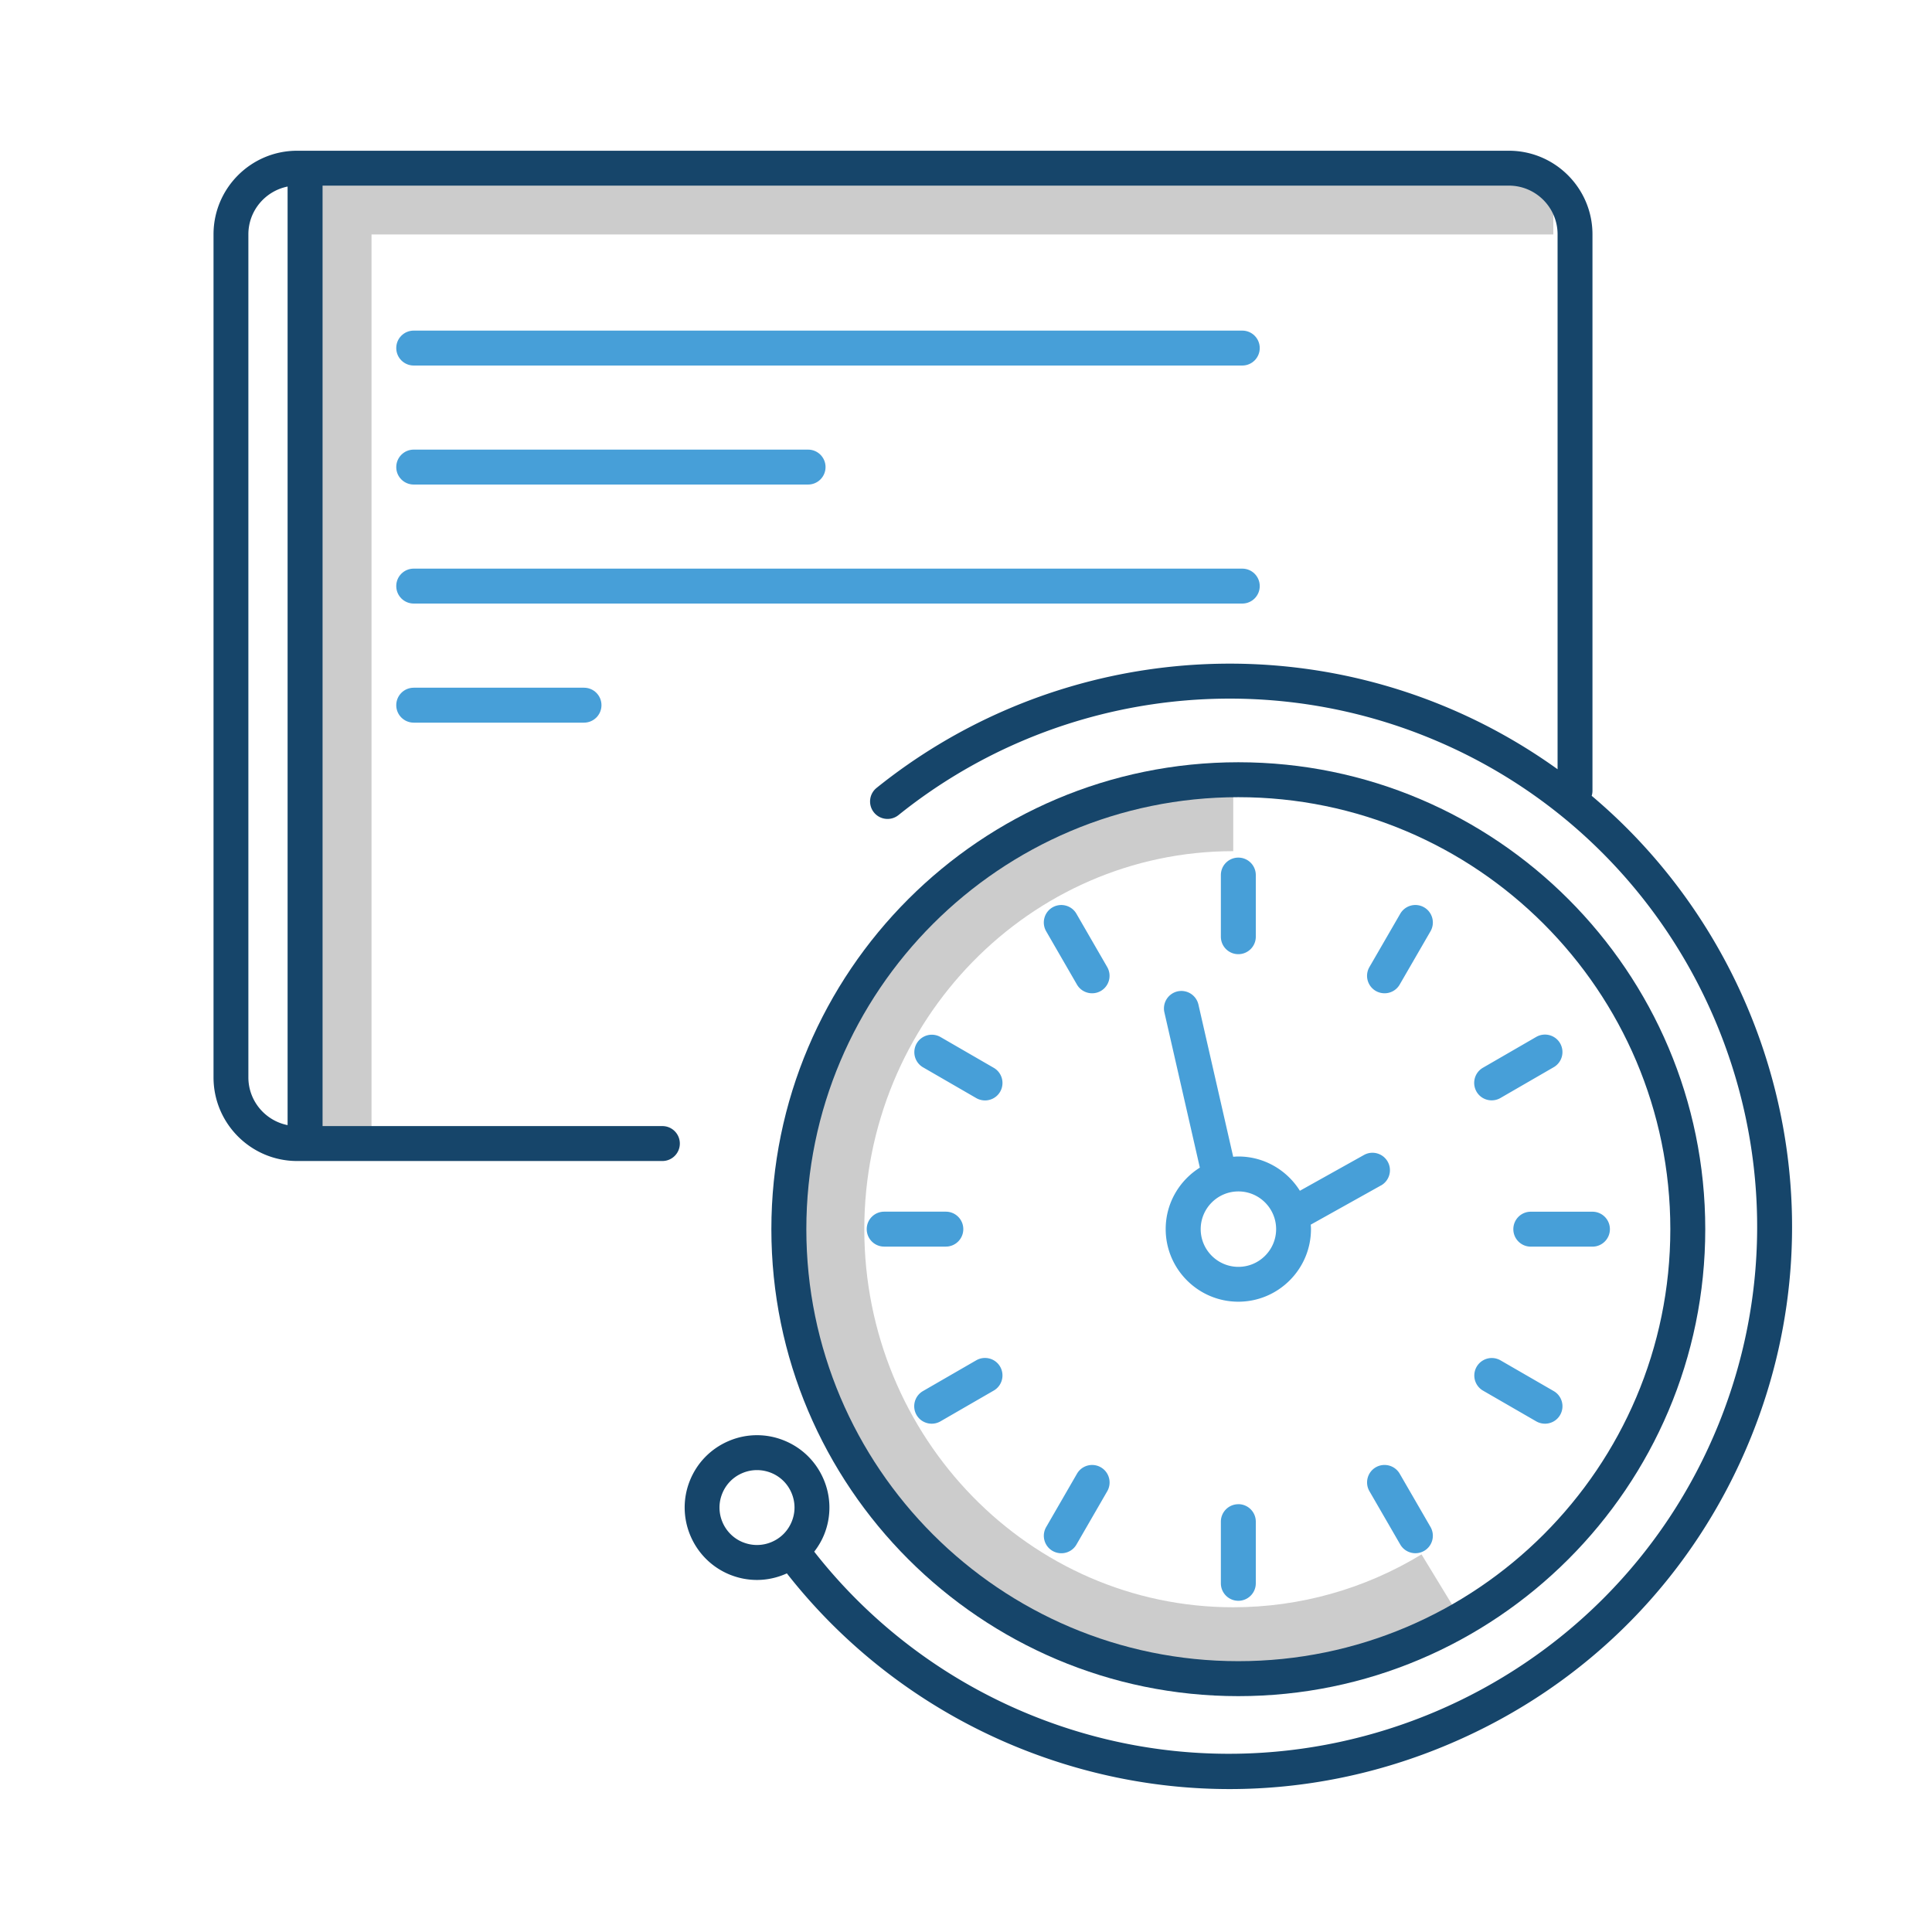
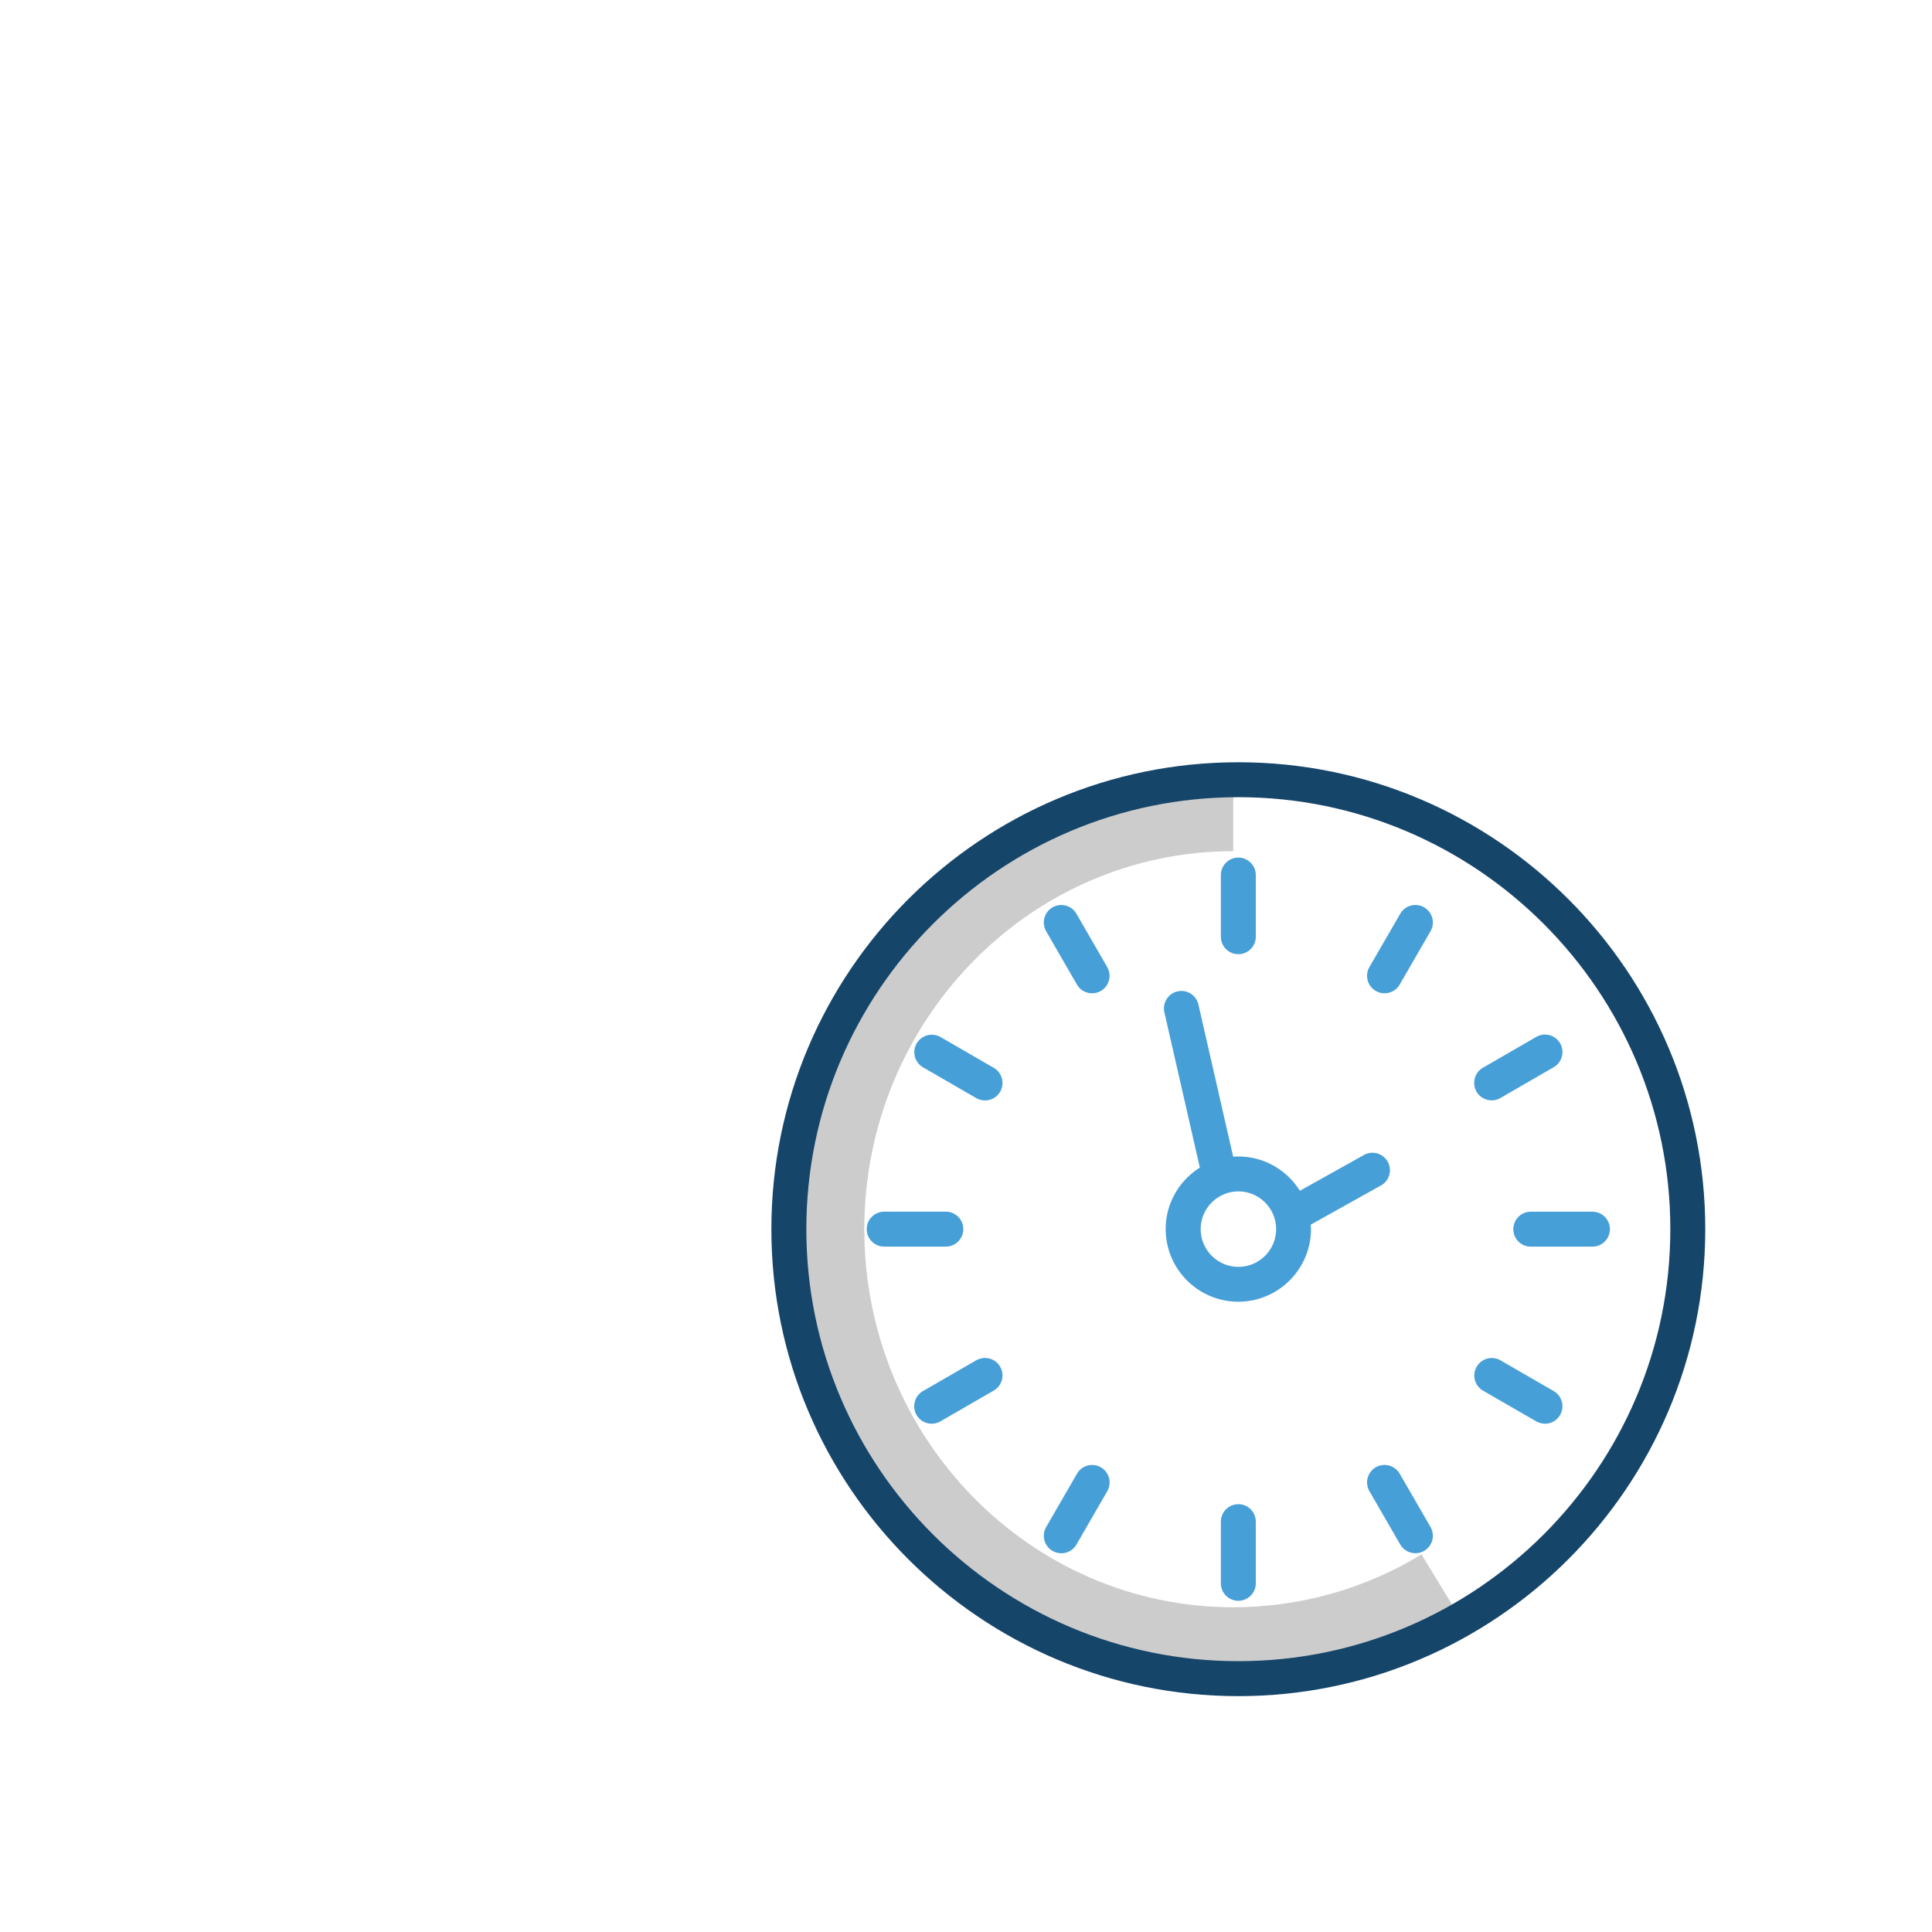
<svg xmlns="http://www.w3.org/2000/svg" viewBox="0 0 500 500">
  <path d="M319.16 434.03c-62.62 0-113.56-52-113.56-115.92S256.55 202.2 319.16 202.2v18.08c-52.65 0-95.48 43.9-95.48 97.84s42.83 97.84 95.48 97.84c17.2 0 34.04-4.73 48.73-13.68l9.4 15.44c-17.53 10.68-37.63 16.32-58.14 16.32z" fill="#ccc" />
-   <path d="M321.5 94.6H107.07c-2.5 0-4.52-2.02-4.52-4.52s2.02-4.52 4.52-4.52H321.5c2.5 0 4.52 2.02 4.52 4.52S324 94.6 321.5 94.6zm-112.37 30.8H107.07c-2.5 0-4.52-2.02-4.52-4.52s2.02-4.52 4.52-4.52h102.06c2.5 0 4.52 2.02 4.52 4.52s-2.02 4.52-4.52 4.52zm112.37 30.8H107.07c-2.5 0-4.52-2.02-4.52-4.52s2.02-4.52 4.52-4.52H321.5c2.5 0 4.52 2.02 4.52 4.52s-2.02 4.52-4.52 4.52zm-170.36 30.82h-44.07c-2.5 0-4.52-2.02-4.52-4.52s2.02-4.52 4.52-4.52h44.07c2.5 0 4.52 2.02 4.52 4.52s-2.03 4.52-4.52 4.52z" fill="#479fd8" />
  <path d="M320.48 438.96c-66.63 0-120.85-54.2-120.85-120.85s54.2-120.84 120.85-120.84 120.84 54.2 120.84 120.84-54.2 120.85-120.84 120.85zm0-232.65c-61.65 0-111.8 50.16-111.8 111.8 0 61.65 50.16 111.8 111.8 111.8s111.8-50.16 111.8-111.8-50.15-111.8-111.8-111.8z" fill="#16456a" />
  <path d="M357.4 306.8c2.18-1.22 2.96-3.97 1.74-6.15s-3.97-2.96-6.15-1.74l-16.58 9.26c-3.32-5.3-9.2-8.87-15.93-8.87-.45 0-.9.04-1.33.07l-9-39.4a4.53 4.53 0 0 0-5.41-3.4 4.53 4.53 0 0 0-3.4 5.41l9.18 40.2c-5.3 3.33-8.84 9.2-8.84 15.9 0 10.37 8.43 18.8 18.8 18.8 10.36 0 18.8-8.43 18.8-18.8 0-.4-.03-.76-.06-1.14l18.18-10.15zm-36.9 21.06c-5.38 0-9.76-4.38-9.76-9.76s4.38-9.76 9.76-9.76 9.76 4.38 9.76 9.76-4.38 9.76-9.76 9.76zm-.02-80.92c2.5 0 4.52-2.02 4.52-4.52v-15.95c0-2.5-2.02-4.52-4.52-4.52s-4.52 2.02-4.52 4.52v15.95c0 2.5 2.02 4.52 4.52 4.52zm-41.9-10.46c-1.25-2.16-4-2.9-6.18-1.66-2.16 1.25-2.9 4-1.66 6.18l7.97 13.8c.84 1.45 2.36 2.26 3.92 2.26a4.53 4.53 0 0 0 2.26-.6c2.16-1.25 2.9-4 1.66-6.18l-7.97-13.8zm-21.4 39.87l-13.8-7.98a4.525 4.525 0 0 0-4.52 7.84l13.8 7.98a4.61 4.61 0 0 0 2.26.6c1.56 0 3.08-.8 3.92-2.26 1.24-2.17.5-4.93-1.66-6.18zm-7.88 41.75c0-2.5-2.02-4.52-4.52-4.52h-15.95c-2.5 0-4.52 2.02-4.52 4.52s2.02 4.52 4.52 4.52h15.95c2.5 0 4.52-2.02 4.52-4.52zm3.36 33.94l-13.8 7.97c-2.16 1.25-2.9 4-1.66 6.18.84 1.45 2.36 2.26 3.92 2.26a4.53 4.53 0 0 0 2.26-.6l13.8-7.97c2.16-1.25 2.9-4 1.66-6.18-1.25-2.16-4-2.9-6.18-1.66zm32.24 27.7a4.52 4.52 0 0 0-6.18 1.66l-7.97 13.8a4.52 4.52 0 0 0 1.66 6.18 4.61 4.61 0 0 0 2.26.6c1.56 0 3.08-.8 3.92-2.26l7.97-13.8c1.24-2.17.5-4.93-1.66-6.18zm35.58 9.55c-2.5 0-4.52 2.02-4.52 4.52v15.95c0 2.5 2.02 4.52 4.52 4.52s4.52-2.02 4.52-4.52V393.8c0-2.5-2.03-4.52-4.52-4.52zm41.76-7.9a4.54 4.54 0 0 0-6.18-1.66c-2.16 1.25-2.9 4-1.66 6.18l7.98 13.8c.84 1.45 2.36 2.26 3.92 2.26a4.53 4.53 0 0 0 2.26-.6c2.16-1.25 2.9-4 1.66-6.18l-7.98-13.8zm39.86-21.38l-13.8-7.97a4.525 4.525 0 0 0-4.52 7.84l13.8 7.97a4.61 4.61 0 0 0 2.26.6c1.56 0 3.08-.8 3.92-2.26 1.25-2.17.5-4.93-1.66-6.18zm10.02-46.42h-15.95c-2.5 0-4.52 2.02-4.52 4.52s2.02 4.52 4.52 4.52h15.95c2.5 0 4.52-2.02 4.52-4.52s-2.02-4.52-4.52-4.52zm-26.08-28.82a4.53 4.53 0 0 0 2.26-.6l13.8-7.98c2.16-1.25 2.9-4 1.66-6.18-1.25-2.16-4-2.9-6.18-1.66l-13.8 7.98c-2.16 1.25-2.9 4-1.66 6.18.83 1.45 2.35 2.26 3.92 2.26zm-17.48-49.95a4.52 4.52 0 0 0-6.18 1.66l-7.98 13.8a4.52 4.52 0 0 0 1.66 6.18 4.61 4.61 0 0 0 2.26.6c1.56 0 3.08-.8 3.92-2.26l7.98-13.8c1.24-2.17.5-4.93-1.66-6.18z" fill="#479fd8" />
-   <path d="M96.15 291.85H78.08V42.6H402v18.08H96.15z" fill="#ccc" />
-   <path d="M411.93 205.95c.13-.4.2-.85.2-1.3v-144c0-11.94-9.7-21.64-21.64-21.64H76.9c-11.94 0-21.64 9.7-21.64 21.64v218.18c0 11.93 9.7 21.64 21.64 21.64h94.52c2.5 0 4.52-2.02 4.52-4.52s-2.02-4.52-4.52-4.52H83.48V48.04H390.5c6.95 0 12.6 5.65 12.6 12.6v138.44c-9.26-6.65-19.43-12.33-30.46-16.78-48.83-19.7-104.7-11.42-145.77 21.6-1.95 1.56-2.26 4.4-.7 6.35 1.56 1.94 4.4 2.26 6.35.7 38.53-30.96 90.92-38.73 136.73-20.26C439.1 218.84 473 298.57 444.84 368.4c-28.17 69.83-107.9 103.72-177.72 75.57-22.26-8.97-41.7-23.62-56.4-42.4 1.02-1.32 1.9-2.78 2.56-4.4a18.59 18.59 0 0 0-.13-14.33c-1.96-4.6-5.6-8.17-10.23-10.04a18.59 18.59 0 0 0-14.33.13c-4.6 1.96-8.17 5.6-10.04 10.23-3.86 9.58.8 20.5 10.36 24.37 2.3.92 4.65 1.36 6.98 1.36 2.7 0 5.33-.6 7.75-1.7 15.67 20 36.4 35.6 60.1 45.17 17.6 7.1 36.04 10.65 54.47 10.65 19.32 0 38.64-3.9 56.96-11.7 35.8-15.22 63.5-43.46 78.05-79.53 24.12-59.8 5.52-126.37-41.3-165.83zm-337.5 85.23c-5.78-1.15-10.15-6.25-10.15-12.36V60.64c0-6.1 4.37-11.2 10.15-12.36v242.9zm117.84 107.96c-4.95-2-7.36-7.65-5.36-12.6.97-2.4 2.8-4.28 5.2-5.3 1.22-.52 2.5-.78 3.8-.78 1.23 0 2.45.24 3.63.7 2.4.97 4.28 2.8 5.3 5.2s1.04 5 .07 7.4-2.8 4.28-5.2 5.3a9.64 9.64 0 0 1-7.42.08z" fill="#16456a" />
</svg>